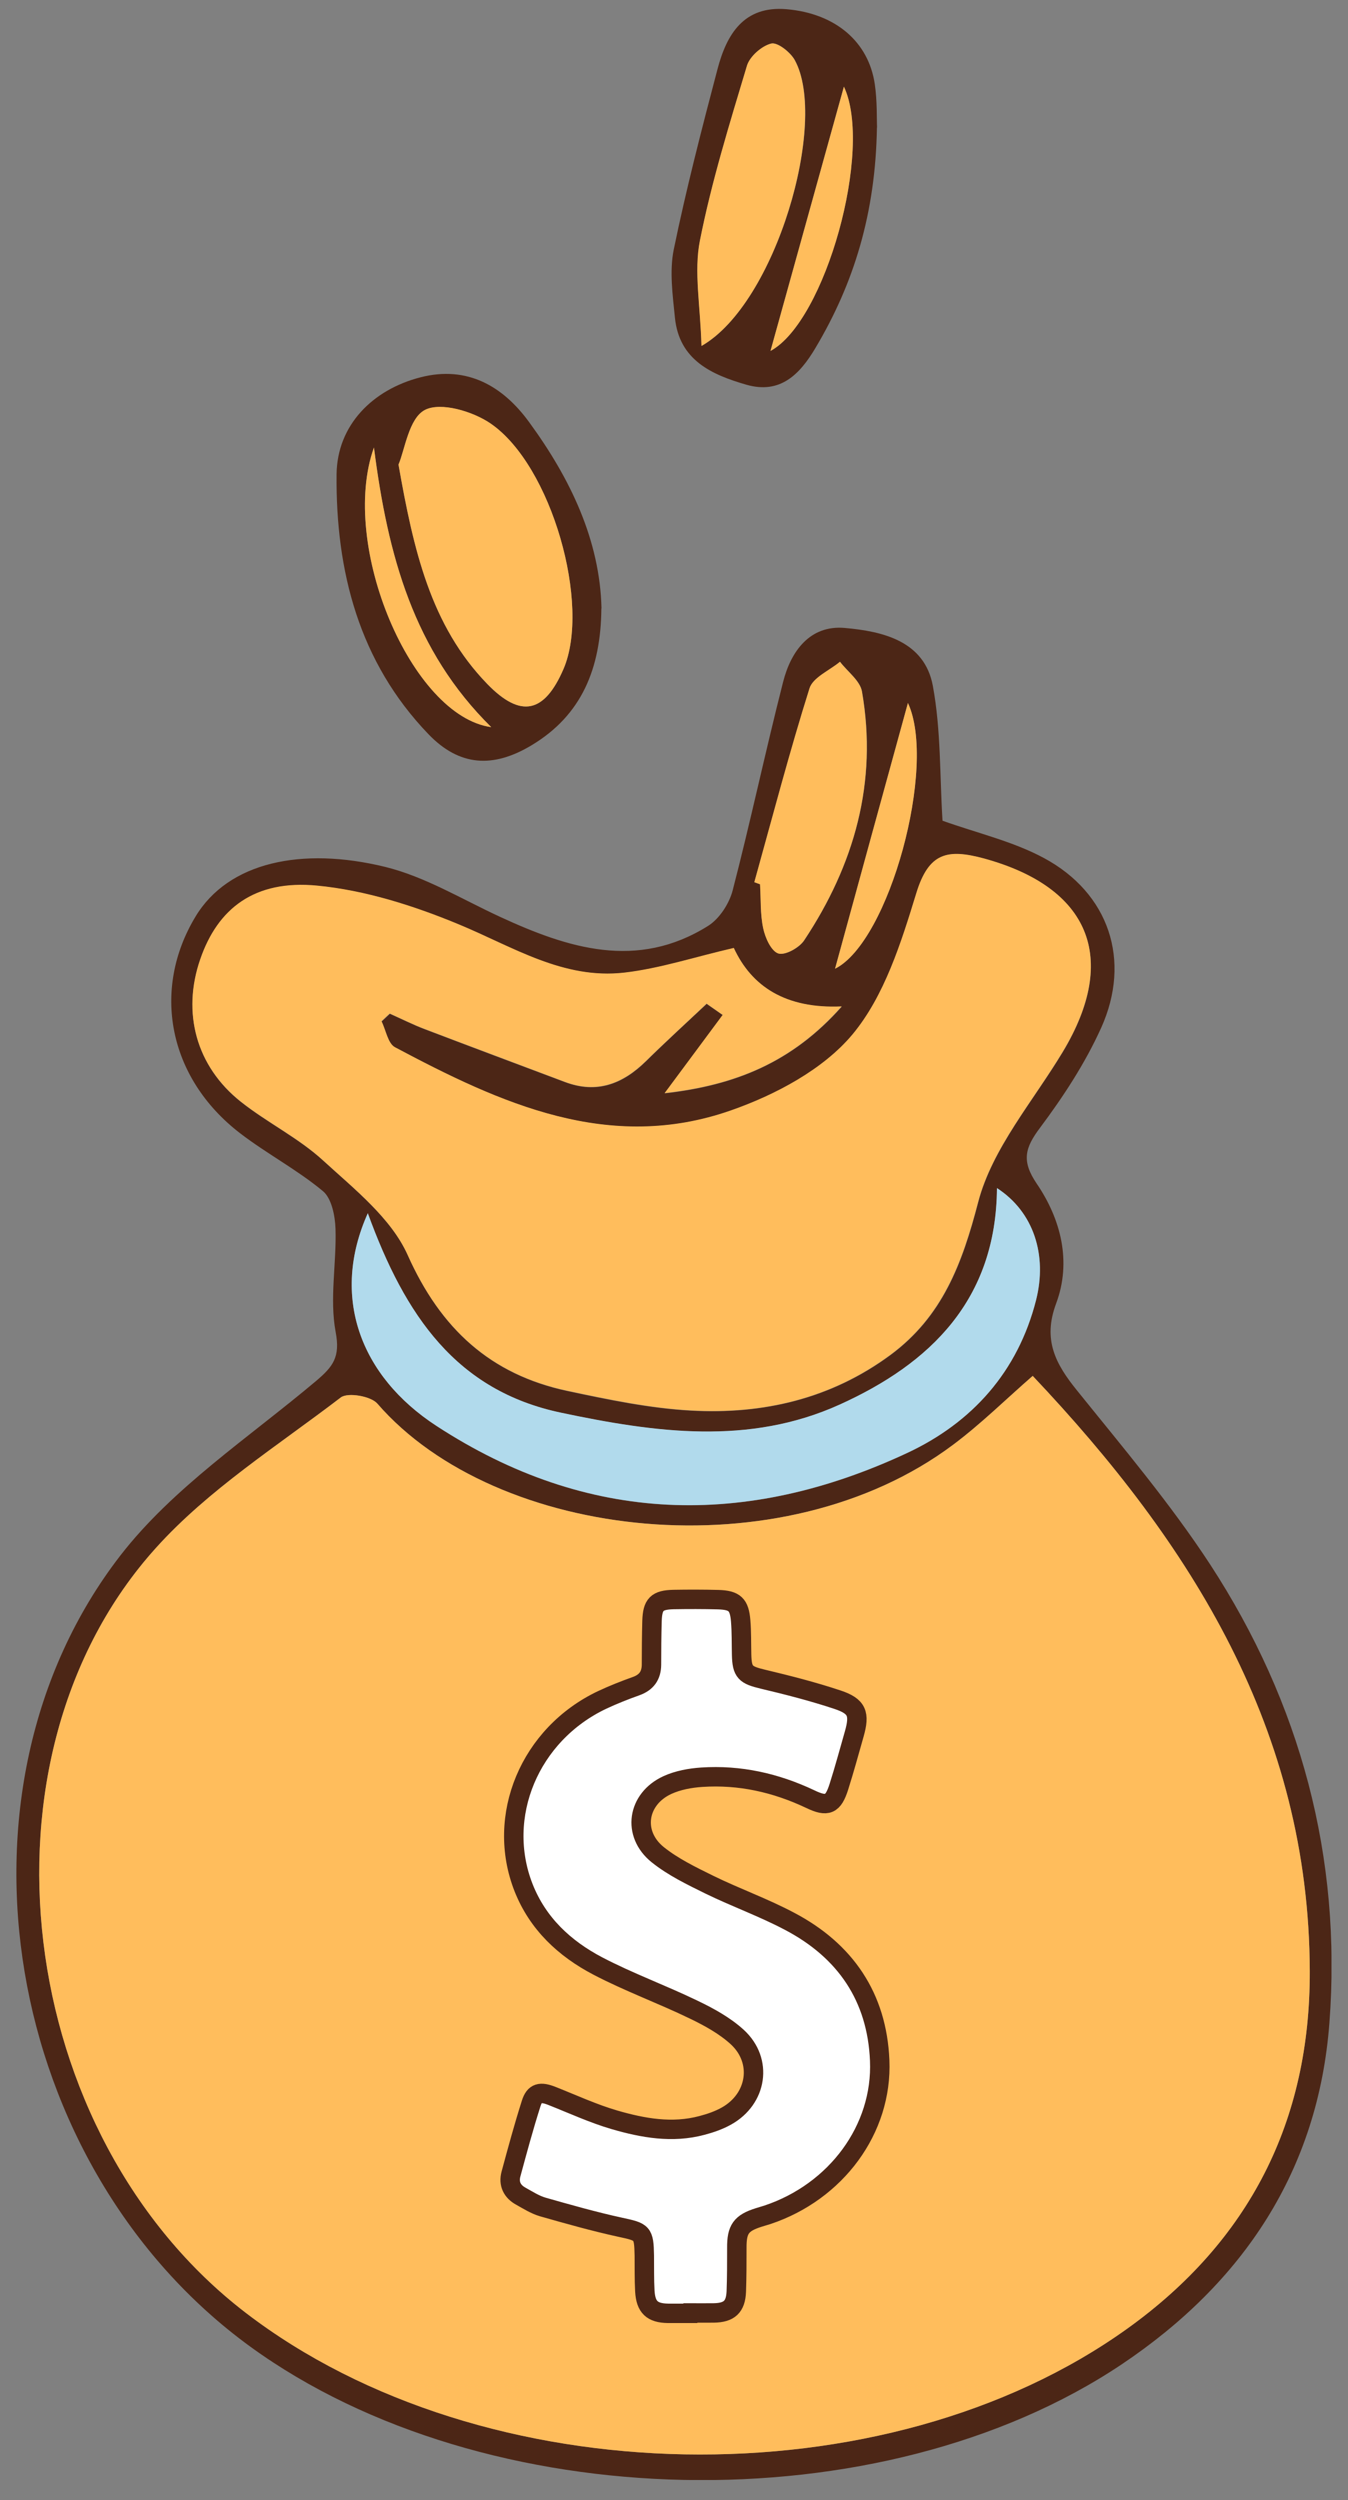
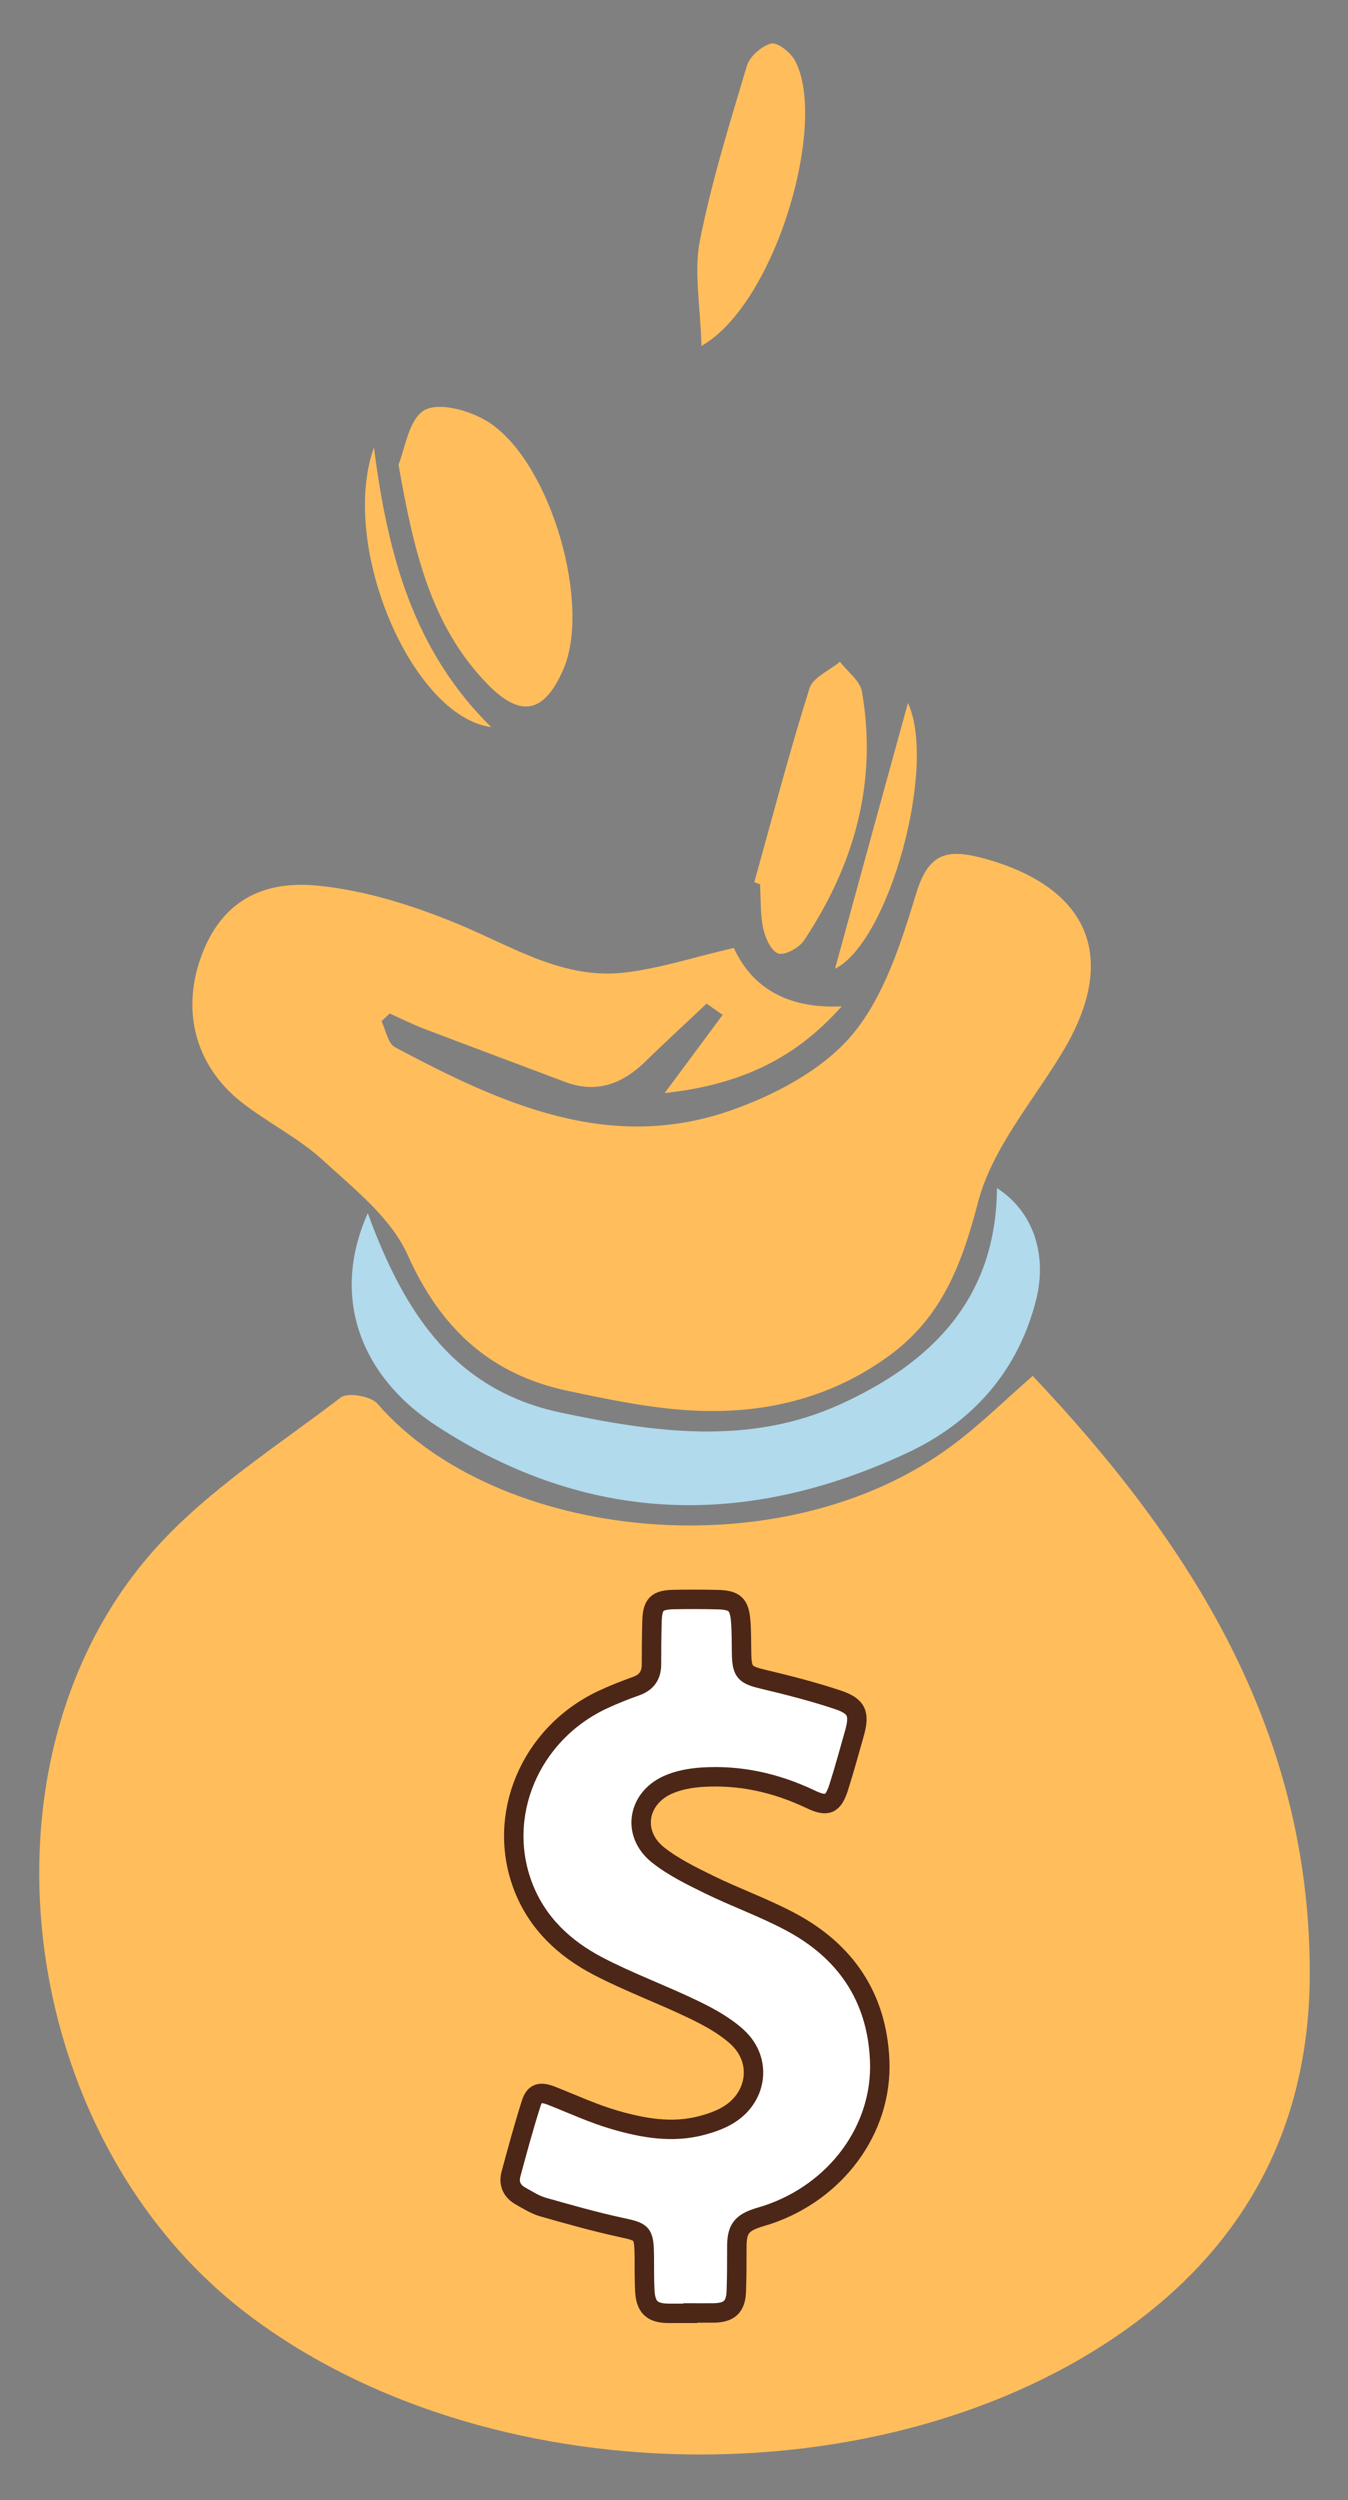
<svg xmlns="http://www.w3.org/2000/svg" width="41" height="76" viewBox="0 0 41 76" fill="none">
  <rect x="0" y="0" width="41" height="76" fill="#808080" stroke="none" />
  <g clip-path="url(#clip0_186_2402)">
-     <path d="M28.659 24.946C29.703 25.321 30.799 25.571 31.751 26.083C33.73 27.147 34.419 29.191 33.492 31.246C33.005 32.323 32.343 33.334 31.634 34.282C31.17 34.899 31.066 35.294 31.533 35.983C32.271 37.067 32.597 38.357 32.122 39.627C31.71 40.731 32.105 41.465 32.763 42.275C34.153 44.001 35.596 45.706 36.806 47.556C39.559 51.776 40.817 56.469 40.434 61.499C40.095 65.978 37.813 69.396 34.121 71.871C26.793 76.777 14.756 76.519 7.617 71.339C0.119 65.893 -1.876 54.449 3.658 47.29C5.259 45.222 7.573 43.698 9.608 41.985C10.132 41.542 10.354 41.255 10.209 40.49C10.02 39.482 10.237 38.406 10.205 37.361C10.193 36.967 10.088 36.43 9.822 36.209C9.036 35.556 8.113 35.072 7.299 34.447C5.11 32.762 4.61 30.081 5.944 27.868C6.94 26.208 9.177 25.732 11.716 26.353C12.93 26.651 14.05 27.336 15.203 27.868C17.279 28.828 19.38 29.497 21.536 28.147C21.883 27.929 22.181 27.469 22.286 27.062C22.83 24.962 23.282 22.834 23.818 20.733C24.055 19.794 24.636 18.996 25.692 19.089C26.837 19.19 28.119 19.48 28.373 20.85C28.623 22.201 28.582 23.604 28.667 24.946H28.659ZM31.408 41.828C30.594 42.537 29.836 43.287 28.989 43.92C23.798 47.806 15.095 46.843 11.475 42.666C11.277 42.441 10.58 42.32 10.366 42.481C8.443 43.952 6.339 45.282 4.739 47.06C-0.993 53.417 0.442 64.922 7.48 70.311C14.708 75.846 26.905 76.084 34.294 70.783C37.991 68.13 39.853 64.49 39.837 59.919C39.817 52.603 36.249 46.939 31.408 41.824V41.828ZM21.488 30.513C21.653 30.63 21.818 30.743 21.984 30.86C21.423 31.613 20.863 32.367 20.218 33.238C22.358 32.996 24.092 32.303 25.604 30.602C23.89 30.674 22.862 29.989 22.322 28.824C21.133 29.098 20.077 29.449 18.993 29.574C17.138 29.787 15.607 28.791 13.974 28.114C12.599 27.546 11.116 27.07 9.645 26.929C7.75 26.748 6.629 27.622 6.093 29.171C5.533 30.791 5.964 32.419 7.327 33.496C8.129 34.133 9.08 34.596 9.834 35.285C10.785 36.156 11.906 37.043 12.406 38.164C13.402 40.397 14.917 41.788 17.263 42.288C18.505 42.553 19.767 42.816 21.028 42.884C23.213 43.001 25.273 42.529 27.083 41.195C28.667 40.026 29.268 38.426 29.755 36.543C30.183 34.911 31.42 33.484 32.327 31.98C34.04 29.13 33.142 26.978 29.929 26.103C28.824 25.8 28.252 25.921 27.873 27.159C27.413 28.663 26.901 30.287 25.93 31.456C25.043 32.52 23.592 33.286 22.238 33.762C18.525 35.064 15.223 33.544 12.019 31.843C11.801 31.726 11.741 31.323 11.608 31.053C11.692 30.976 11.777 30.9 11.858 30.819C12.212 30.976 12.563 31.154 12.926 31.291C14.341 31.831 15.764 32.363 17.183 32.895C18.154 33.262 18.944 32.956 19.65 32.262C20.25 31.67 20.875 31.097 21.492 30.521L21.488 30.513ZM11.188 36.882C10.052 39.413 10.951 41.828 13.268 43.344C17.876 46.351 22.685 46.46 27.587 44.174C29.57 43.247 30.961 41.695 31.513 39.522C31.86 38.16 31.444 36.85 30.324 36.12C30.3 39.526 28.284 41.461 25.535 42.703C22.782 43.948 19.932 43.553 17.066 42.949C13.889 42.279 12.325 40.014 11.188 36.886V36.882ZM22.943 26.816C23.003 26.837 23.06 26.861 23.12 26.881C23.149 27.328 23.12 27.788 23.217 28.223C23.278 28.509 23.459 28.913 23.677 28.985C23.878 29.049 24.309 28.816 24.459 28.59C25.986 26.292 26.7 23.781 26.22 21.024C26.164 20.693 25.781 20.419 25.551 20.117C25.233 20.383 24.729 20.592 24.624 20.927C24.015 22.874 23.495 24.849 22.947 26.816H22.943ZM27.615 21.37C26.889 24.019 26.128 26.796 25.398 29.449C27.051 28.626 28.502 23.277 27.615 21.37Z" fill="#4C2616" />
-     <path d="M18.291 18.496C18.275 20.318 17.695 21.741 16.167 22.656C14.998 23.358 13.974 23.297 13.035 22.322C10.918 20.125 10.209 17.36 10.237 14.421C10.253 12.917 11.342 11.841 12.789 11.47C14.22 11.103 15.304 11.748 16.094 12.833C17.344 14.542 18.247 16.42 18.295 18.496H18.291ZM12.12 14.123C12.583 16.731 13.099 19.016 14.82 20.794C15.836 21.842 16.558 21.681 17.138 20.343C17.977 18.404 16.788 14.155 14.921 12.877C14.377 12.506 13.402 12.216 12.922 12.466C12.434 12.72 12.313 13.679 12.12 14.127V14.123ZM11.374 13.603C10.31 16.586 12.523 21.777 14.941 22.104C12.583 19.782 11.793 16.9 11.374 13.603Z" fill="#4C2616" />
-     <path d="M26.672 3.876C26.631 6.472 25.978 8.608 24.797 10.587C24.326 11.377 23.733 11.99 22.705 11.696C21.641 11.39 20.657 10.946 20.528 9.656C20.46 8.971 20.359 8.249 20.492 7.588C20.871 5.746 21.343 3.924 21.822 2.106C22.1 1.046 22.62 0.167 23.926 0.28C25.41 0.409 26.418 1.268 26.607 2.558C26.684 3.082 26.663 3.622 26.676 3.876H26.672ZM21.334 10.519C23.604 9.229 25.2 3.698 24.176 1.828C24.043 1.586 23.648 1.276 23.459 1.324C23.169 1.401 22.806 1.715 22.721 2.001C22.193 3.759 21.645 5.524 21.29 7.322C21.105 8.266 21.306 9.281 21.338 10.519H21.334ZM23.435 10.668C25.108 9.769 26.563 4.537 25.668 2.634C24.946 5.23 24.18 7.987 23.435 10.668Z" fill="#4C2616" />
    <path d="M21.488 30.513C20.875 31.093 20.25 31.662 19.646 32.254C18.94 32.947 18.15 33.254 17.179 32.887C15.76 32.351 14.341 31.823 12.922 31.283C12.559 31.146 12.208 30.968 11.854 30.811C11.769 30.888 11.684 30.964 11.604 31.045C11.737 31.315 11.797 31.722 12.015 31.835C15.22 33.54 18.521 35.056 22.233 33.754C23.584 33.282 25.035 32.512 25.926 31.448C26.901 30.279 27.409 28.654 27.869 27.151C28.248 25.913 28.82 25.797 29.925 26.095C33.138 26.974 34.04 29.122 32.323 31.972C31.42 33.476 30.179 34.903 29.751 36.535C29.26 38.418 28.659 40.018 27.079 41.187C25.269 42.521 23.209 42.997 21.024 42.876C19.762 42.807 18.501 42.541 17.259 42.279C14.913 41.78 13.402 40.385 12.402 38.156C11.902 37.031 10.781 36.148 9.83 35.278C9.08 34.588 8.129 34.125 7.323 33.488C5.964 32.407 5.529 30.783 6.089 29.162C6.621 27.614 7.742 26.74 9.641 26.921C11.112 27.062 12.595 27.534 13.97 28.106C15.602 28.784 17.134 29.779 18.988 29.566C20.073 29.441 21.129 29.09 22.318 28.816C22.858 29.981 23.886 30.67 25.599 30.593C24.088 32.298 22.358 32.988 20.214 33.23C20.863 32.359 21.419 31.605 21.98 30.851C21.814 30.735 21.649 30.622 21.484 30.505L21.488 30.513Z" fill="#FFBD5C" />
    <path d="M11.188 36.882C12.325 40.01 13.889 42.275 17.065 42.944C19.931 43.549 22.782 43.944 25.535 42.699C28.284 41.457 30.299 39.522 30.323 36.116C31.444 36.842 31.855 38.152 31.513 39.518C30.96 41.695 29.57 43.247 27.587 44.17C22.689 46.456 17.876 46.347 13.268 43.34C10.95 41.828 10.051 39.409 11.188 36.878V36.882Z" fill="#B1DAEC" />
    <path d="M22.943 26.816C23.491 24.849 24.007 22.874 24.62 20.927C24.724 20.592 25.228 20.383 25.547 20.117C25.777 20.419 26.16 20.693 26.216 21.024C26.696 23.785 25.982 26.292 24.454 28.59C24.305 28.812 23.878 29.049 23.672 28.985C23.455 28.913 23.273 28.509 23.213 28.223C23.12 27.788 23.144 27.328 23.116 26.881C23.056 26.861 22.999 26.837 22.939 26.816H22.943Z" fill="#FFBD5C" />
    <path d="M27.615 21.37C28.506 23.277 27.05 28.626 25.398 29.449C26.123 26.796 26.885 24.019 27.615 21.37Z" fill="#FFBD5C" />
    <path d="M12.12 14.123C12.313 13.675 12.434 12.716 12.922 12.462C13.402 12.212 14.381 12.502 14.921 12.873C16.784 14.147 17.977 18.395 17.138 20.338C16.558 21.681 15.84 21.842 14.82 20.79C13.099 19.016 12.579 16.731 12.12 14.119V14.123Z" fill="#FFBD5C" />
    <path d="M11.374 13.603C11.797 16.9 12.583 19.782 14.941 22.104C12.523 21.777 10.309 16.586 11.374 13.603Z" fill="#FFBD5C" />
    <path d="M21.335 10.519C21.302 9.281 21.101 8.261 21.286 7.322C21.641 5.524 22.189 3.763 22.717 2.001C22.802 1.715 23.165 1.397 23.455 1.324C23.644 1.276 24.039 1.586 24.172 1.828C25.196 3.698 23.6 9.233 21.331 10.519H21.335Z" fill="#FFBD5C" />
-     <path d="M23.435 10.668C24.18 7.987 24.946 5.234 25.668 2.634C26.563 4.533 25.111 9.765 23.435 10.668Z" fill="#FFBD5C" />
    <path d="M31.408 41.828C30.594 42.537 29.836 43.287 28.989 43.92C23.797 47.806 15.094 46.843 11.475 42.666C11.277 42.441 10.58 42.32 10.366 42.481C8.443 43.952 6.339 45.282 4.739 47.06C-0.994 53.417 0.442 64.922 7.48 70.311C14.707 75.846 26.905 76.084 34.294 70.783C37.991 68.13 39.853 64.49 39.837 59.919C39.817 52.603 36.249 46.939 31.408 41.824V41.828Z" fill="#FFBD5C" />
    <path d="M20.996 70.323C20.77 70.323 20.54 70.323 20.315 70.323C19.835 70.315 19.642 70.134 19.613 69.65C19.593 69.291 19.601 68.929 19.597 68.566C19.585 67.864 19.541 67.852 18.868 67.707C18.073 67.534 17.291 67.312 16.509 67.09C16.276 67.022 16.062 66.885 15.844 66.764C15.578 66.619 15.461 66.385 15.542 66.087C15.735 65.373 15.929 64.656 16.155 63.946C16.259 63.612 16.437 63.575 16.792 63.716C17.424 63.966 18.045 64.253 18.694 64.442C19.557 64.692 20.448 64.853 21.351 64.611C21.609 64.543 21.867 64.454 22.096 64.325C23.028 63.805 23.209 62.648 22.427 61.927C22.048 61.58 21.572 61.318 21.101 61.092C20.137 60.625 19.125 60.258 18.178 59.762C17.171 59.234 16.356 58.476 15.925 57.384C15.07 55.211 16.11 52.72 18.315 51.676C18.65 51.519 18.997 51.382 19.347 51.257C19.662 51.144 19.811 50.938 19.815 50.608C19.815 50.164 19.819 49.721 19.831 49.277C19.847 48.769 19.98 48.636 20.484 48.624C20.939 48.616 21.391 48.616 21.846 48.628C22.346 48.644 22.487 48.773 22.528 49.273C22.556 49.612 22.548 49.955 22.556 50.293C22.568 50.837 22.669 50.918 23.209 51.047C23.971 51.228 24.729 51.422 25.47 51.668C26.075 51.869 26.156 52.099 25.982 52.712C25.829 53.248 25.684 53.784 25.515 54.316C25.341 54.864 25.164 54.941 24.644 54.691C23.596 54.195 22.5 53.949 21.343 54.026C20.988 54.05 20.617 54.118 20.299 54.264C19.38 54.687 19.218 55.747 20.004 56.38C20.472 56.755 21.032 57.025 21.572 57.291C22.379 57.686 23.229 57.988 24.019 58.408C25.712 59.298 26.676 60.709 26.756 62.636C26.845 64.728 25.43 66.631 23.342 67.328C23.253 67.356 23.165 67.381 23.076 67.409C22.54 67.578 22.407 67.768 22.411 68.332C22.411 68.775 22.411 69.219 22.395 69.662C22.375 70.126 22.181 70.303 21.713 70.311C21.476 70.315 21.238 70.311 21 70.311L20.996 70.323Z" fill="white" stroke="#4C2616" stroke-width="0.591" stroke-miterlimit="10" />
  </g>
  <defs>
    <clipPath id="clip0_186_2402">
      <rect width="40" height="75.122" fill="white" transform="translate(0.498 0.268)" />
    </clipPath>
  </defs>
</svg>